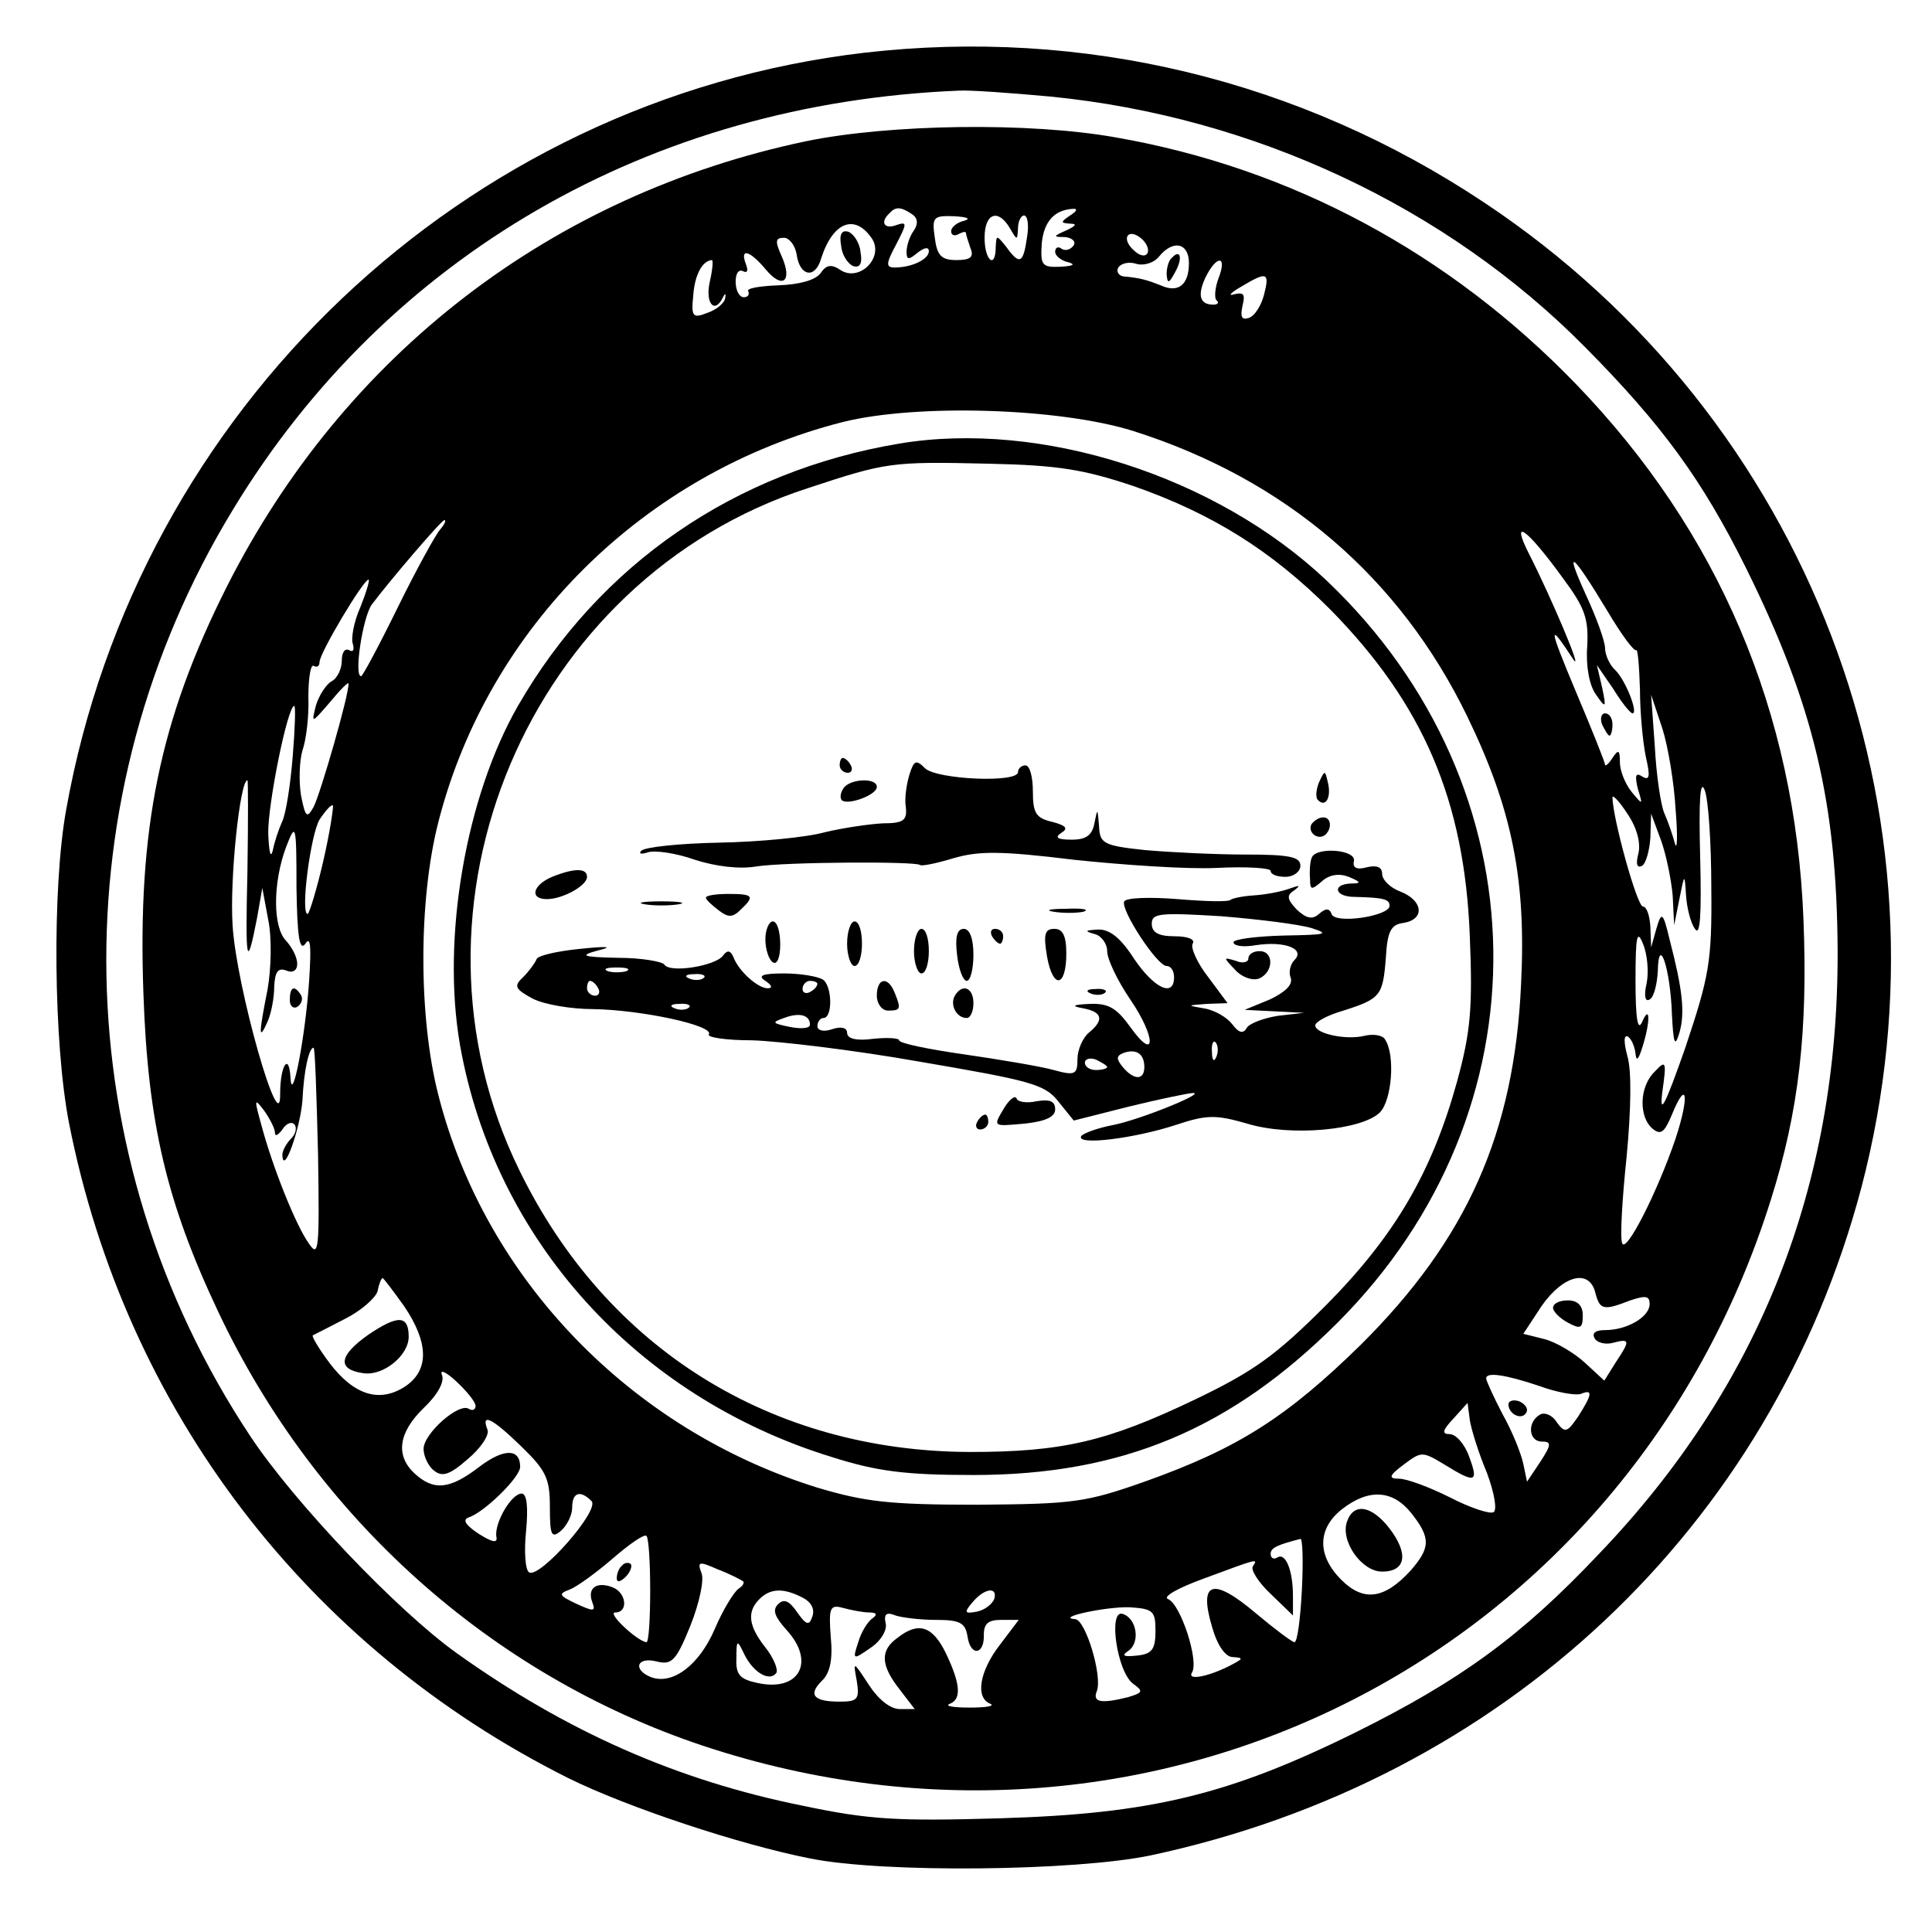
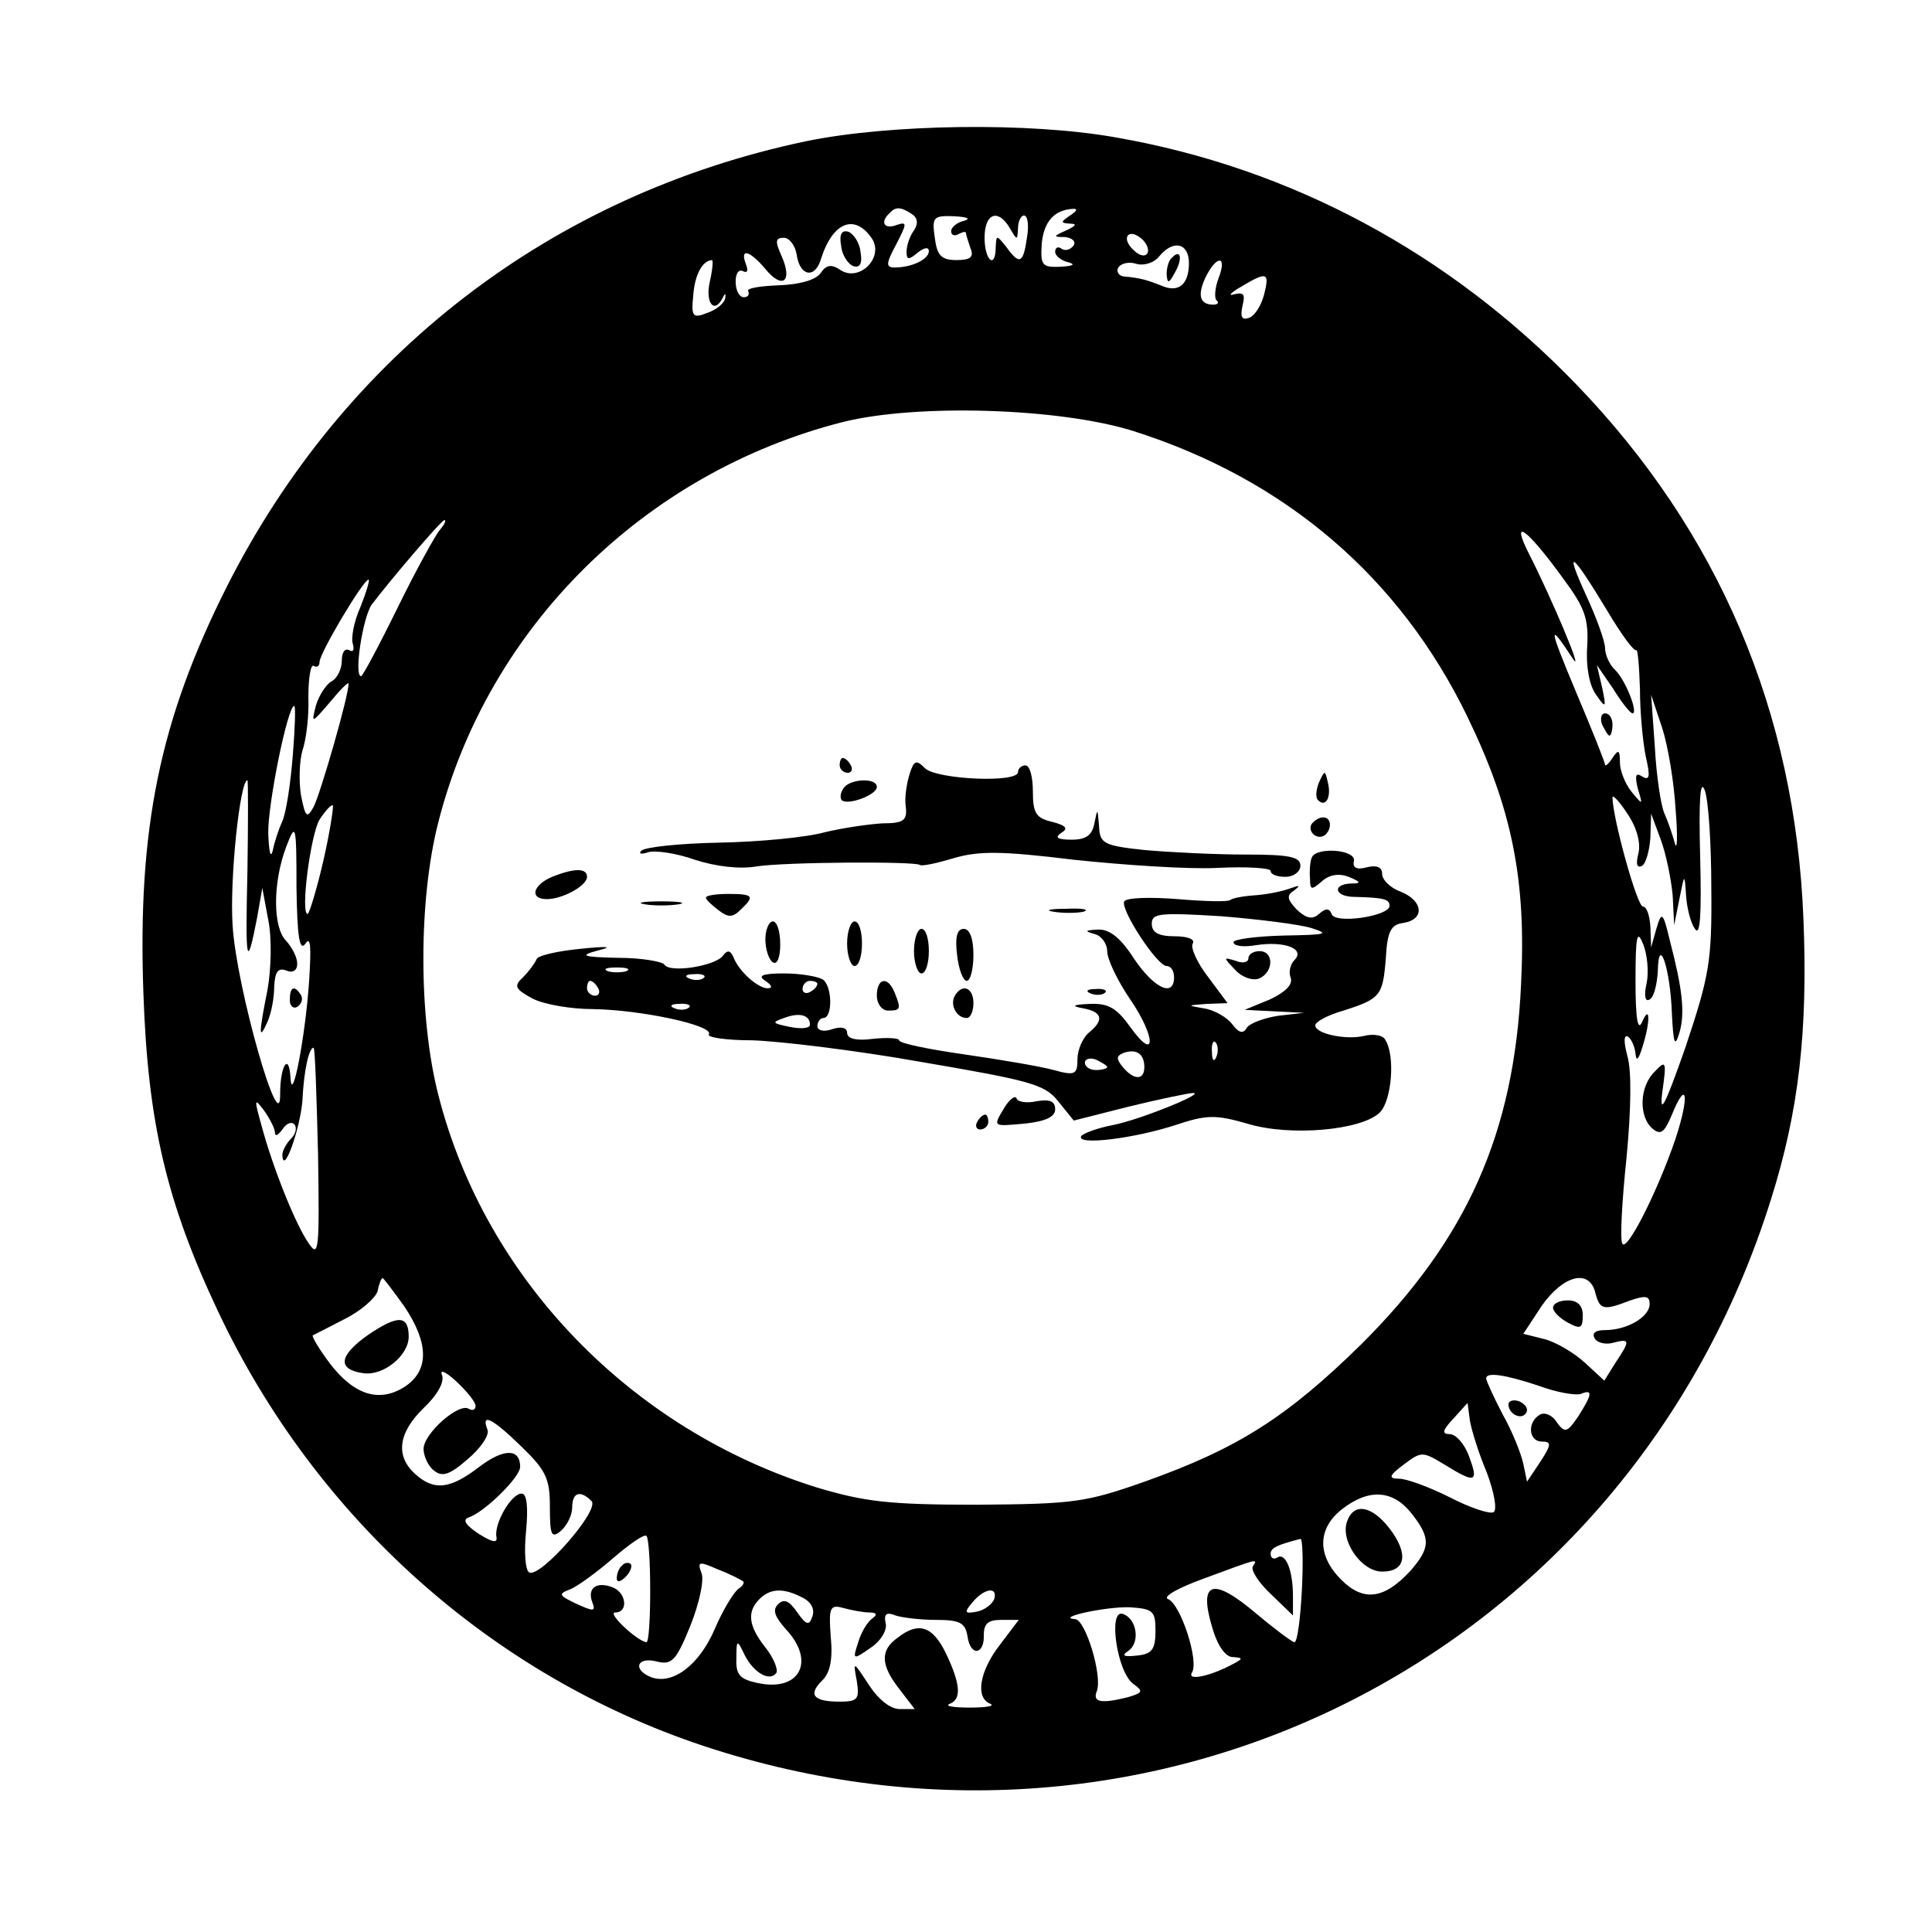
<svg xmlns="http://www.w3.org/2000/svg" version="1.0" width="260pt" height="260pt" viewBox="0 0 260 260" preserveAspectRatio="xMidYMid meet">
  <g transform="translate(0,260) scale(0.1,-0.1)" fill="#000000" stroke="none">
-     <path d="M1163 2529 c-539 -63 -978 -480 -1074 -1019 -19 -105 -17 -315 4 -422 76 -385 320 -705 672 -881 79 -39 229 -89 325 -108 99 -20 357 -17 458 4 474 101 836 441 957 899 132 503 -71 1035 -507 1325 -249 166 -541 236 -835 202z m251 -59 c273 -27 532 -148 719 -337 104 -105 158 -179 217 -298 91 -184 122 -316 123 -515 1 -317 -106 -587 -322 -812 -103 -109 -185 -169 -326 -239 -172 -85 -277 -110 -480 -116 -137 -4 -175 -2 -265 17 -169 34 -318 100 -465 205 -80 57 -219 203 -278 292 -250 377 -259 861 -23 1248 207 341 561 546 976 563 14 1 70 -3 124 -8z" />
    <path d="M1085 2410 c-343 -72 -622 -287 -780 -600 -90 -179 -120 -325 -112 -547 6 -174 31 -281 101 -429 131 -277 367 -488 651 -583 609 -203 1246 122 1438 734 38 120 50 228 44 378 -11 279 -114 521 -306 720 -171 177 -384 291 -619 332 -117 21 -305 18 -417 -5z m142 -98 c8 -5 9 -13 3 -22 -6 -8 -10 -21 -10 -29 0 -11 3 -11 15 -1 9 7 15 8 15 2 0 -11 -23 -22 -46 -22 -12 0 -12 5 2 31 15 29 15 31 0 26 -16 -6 -22 4 -9 16 8 9 15 9 30 -1z m213 -2 c-13 -9 -13 -10 0 -11 10 0 8 -3 -5 -9 -18 -8 -18 -9 -2 -9 10 -1 15 -6 12 -11 -4 -6 -11 -8 -16 -5 -5 4 -9 2 -9 -4 0 -5 8 -12 18 -14 10 -3 6 -5 -11 -6 -25 -1 -27 2 -25 32 3 29 17 45 43 46 6 0 3 -4 -5 -9z m-142 -7 c-10 -2 -18 -9 -18 -14 0 -6 5 -7 10 -4 6 3 10 4 10 1 0 -2 3 -11 6 -20 5 -12 0 -16 -19 -16 -20 0 -26 6 -29 30 -4 28 -2 30 26 29 17 -1 23 -3 14 -6z m61 -10 c10 -17 10 -17 11 0 0 9 4 17 8 17 5 0 7 -13 4 -30 -5 -35 -10 -37 -28 -12 -13 16 -13 16 -14 0 0 -31 -15 -19 -15 12 0 33 18 40 34 13z m-185 -15 c15 -25 -17 -57 -42 -42 -13 9 -20 8 -28 -4 -7 -9 -28 -15 -57 -16 -25 -1 -43 -4 -40 -8 2 -5 -1 -8 -6 -8 -6 0 -11 9 -11 21 0 11 4 17 10 14 6 -3 7 1 4 9 -9 23 5 19 26 -6 23 -28 37 -17 22 17 -9 20 -9 25 3 25 7 0 15 -10 17 -22 4 -30 25 -34 33 -6 16 50 46 61 69 26z m370 -19 c-3 -5 -11 -3 -18 4 -18 16 -8 31 10 16 7 -6 11 -15 8 -20z m56 -13 c0 -29 -14 -41 -38 -30 -18 7 -27 10 -50 12 -7 1 -10 7 -7 12 4 6 15 8 24 5 10 -3 24 1 31 10 19 23 40 18 40 -9z m-645 -26 c-6 -29 7 -43 18 -20 3 6 4 5 3 -1 -1 -7 -12 -16 -24 -20 -20 -8 -22 -5 -19 24 2 27 12 46 25 47 2 0 1 -13 -3 -30z m685 6 c-5 -13 -6 -27 -3 -30 4 -3 2 -6 -4 -6 -18 0 -22 12 -11 36 15 31 30 31 18 0z m61 -23 c-4 -15 -13 -29 -21 -31 -9 -3 -11 2 -8 16 4 16 2 19 -11 16 -9 -3 -5 2 9 10 35 21 39 20 31 -11z m-176 -183 c205 -65 359 -197 450 -385 60 -124 79 -219 72 -359 -9 -201 -73 -344 -216 -486 -99 -97 -165 -139 -288 -183 -82 -29 -97 -31 -228 -32 -119 0 -151 4 -215 23 -251 78 -447 281 -510 528 -27 105 -27 263 0 368 67 262 277 470 544 538 100 25 292 19 391 -12z m-933 -133 c-6 -7 -32 -54 -57 -105 -25 -51 -47 -92 -49 -92 -10 0 2 78 14 96 24 32 94 114 98 114 3 0 0 -6 -6 -13z m1512 -66 c29 -39 34 -54 32 -91 -2 -27 3 -53 12 -65 13 -19 14 -18 8 10 l-7 30 22 -32 c11 -18 23 -33 26 -33 8 0 -9 44 -23 58 -8 7 -14 21 -14 30 0 9 -12 42 -26 72 -30 66 -18 56 29 -22 19 -32 36 -55 39 -53 2 2 4 -21 5 -53 0 -31 4 -72 8 -91 6 -26 5 -32 -5 -26 -9 6 -10 1 -6 -16 7 -23 7 -23 -8 -5 -9 11 -16 29 -16 40 0 17 -2 18 -10 6 -5 -8 -10 -12 -10 -9 0 3 -18 48 -40 100 -36 86 -37 94 -3 42 15 -22 -29 82 -59 141 -26 51 -4 36 46 -33z m-1619 -38 c-9 -20 -13 -43 -10 -50 2 -8 0 -11 -5 -8 -6 3 -10 -3 -10 -14 0 -11 -6 -24 -14 -28 -7 -4 -17 -19 -21 -33 -6 -24 -6 -24 19 5 14 17 25 28 25 25 1 -14 -38 -149 -47 -166 -9 -16 -11 -14 -17 16 -3 20 -2 46 2 60 5 14 9 46 8 72 0 25 3 44 7 42 5 -3 8 0 8 5 0 12 59 111 66 111 2 0 -3 -17 -11 -37z m1770 -273 c3 -36 2 -56 -1 -45 -3 11 -9 29 -14 40 -5 11 -11 52 -13 90 l-5 70 15 -45 c8 -25 16 -74 18 -110z m-1861 73 c-3 -38 -9 -77 -14 -88 -5 -11 -11 -29 -13 -40 -3 -11 -5 -1 -6 23 -1 38 26 172 35 172 2 0 1 -30 -2 -67z m1909 -178 c1 -100 -3 -119 -35 -215 -27 -77 -35 -93 -31 -60 6 42 5 44 -10 28 -21 -20 -22 -61 -3 -77 11 -9 16 -5 26 19 20 49 24 26 5 -32 -24 -71 -67 -156 -72 -141 -3 7 0 59 6 116 6 64 7 116 1 136 -5 19 -5 29 1 26 5 -4 9 -14 10 -23 1 -11 4 -8 9 8 11 34 11 60 0 35 -6 -14 -9 4 -9 55 0 60 2 70 10 50 6 -14 8 -38 5 -53 -4 -17 -2 -26 4 -22 6 3 10 21 11 38 1 51 17 3 19 -58 2 -40 4 -45 10 -25 8 27 4 60 -13 125 -9 38 -11 39 -18 15 l-7 -25 -1 28 c-1 15 -5 27 -10 27 -8 0 -41 120 -41 147 0 4 9 -5 20 -22 13 -19 18 -39 15 -53 -4 -15 -2 -21 5 -17 5 3 10 21 11 38 l1 32 13 -35 c7 -19 14 -53 16 -75 l2 -40 7 35 c7 35 7 35 9 5 1 -16 6 -37 12 -45 7 -11 9 18 7 97 -2 76 0 105 6 90 5 -12 9 -71 9 -132z m-1970 23 c-3 -125 -1 -135 13 -63 l7 40 8 -43 c5 -24 4 -66 -1 -94 -12 -60 -12 -70 0 -43 5 11 9 32 9 47 1 20 5 26 16 22 9 -4 15 0 15 9 0 9 -7 22 -15 31 -18 18 -18 78 0 126 13 34 14 32 14 -55 1 -65 4 -86 12 -75 7 11 8 -4 5 -50 -5 -75 -23 -168 -25 -131 -2 36 -14 17 -14 -21 1 -66 -59 143 -64 227 -4 63 10 195 20 195 1 0 1 -55 0 -122z m102 13 c-9 -39 -19 -71 -21 -71 -10 0 4 107 16 127 8 12 16 21 18 19 1 -2 -4 -36 -13 -75z m-7 -394 c2 -128 1 -140 -12 -121 -18 25 -49 103 -64 159 -10 36 -10 38 3 21 8 -11 15 -25 15 -30 0 -6 4 -4 10 4 5 8 12 11 16 7 4 -4 2 -13 -4 -19 -7 -7 -12 -17 -12 -22 1 -30 24 35 27 73 2 42 9 71 15 71 2 0 4 -64 6 -143z m116 -205 c33 -49 34 -86 1 -108 -34 -22 -68 -12 -101 31 -15 20 -25 37 -23 38 2 1 22 11 43 22 22 11 41 28 44 37 2 10 5 18 7 18 1 0 14 -17 29 -38z m1603 18 c6 -23 11 -24 47 -10 21 7 26 6 26 -5 0 -17 -30 -35 -60 -35 -13 0 -18 -4 -14 -11 3 -6 15 -9 25 -6 23 6 23 3 3 -27 l-15 -24 -26 24 c-14 13 -39 28 -55 32 l-28 7 25 38 c29 41 64 50 72 17z m-1507 -152 c0 -5 -4 -7 -9 -4 -13 9 -61 -33 -61 -54 0 -9 6 -23 14 -29 11 -9 21 -6 45 15 18 15 30 33 27 40 -9 23 6 16 46 -23 33 -32 38 -43 38 -81 0 -38 2 -43 15 -32 8 7 15 21 15 31 0 21 11 24 26 9 12 -12 -70 -105 -84 -96 -5 3 -7 28 -4 56 3 32 1 50 -6 50 -14 0 -37 -40 -34 -58 2 -9 -5 -8 -24 4 -18 12 -22 19 -13 22 21 7 69 54 69 68 0 25 -22 25 -55 0 -39 -30 -61 -33 -87 -9 -26 24 -22 55 12 88 19 18 28 35 25 44 -4 9 5 5 19 -8 15 -14 26 -28 26 -33z m1431 27 c24 -9 49 -13 56 -11 17 7 16 0 -3 -30 -15 -22 -18 -23 -29 -8 -6 10 -17 14 -23 10 -17 -10 -15 -36 3 -36 13 0 13 -4 -2 -27 l-18 -27 -5 24 c-3 14 -15 44 -28 67 -12 23 -22 45 -22 48 0 9 26 5 71 -10z m-70 -117 c10 -27 14 -50 9 -53 -5 -3 -32 6 -59 20 -28 14 -58 25 -68 25 -15 0 -14 4 6 19 24 18 25 18 55 0 42 -26 46 -24 33 11 -6 17 -18 30 -26 30 -11 0 -10 5 5 21 l19 21 3 -23 c2 -13 12 -45 23 -71z m-102 -54 c27 -34 26 -47 -1 -78 -35 -38 -63 -42 -93 -12 -33 33 -32 69 1 95 36 28 68 26 93 -5z m-1024 -105 c0 -38 -2 -69 -5 -69 -12 1 -54 40 -42 40 18 0 15 27 -4 34 -21 8 -34 -1 -27 -20 5 -13 2 -13 -22 -2 -23 11 -24 13 -8 19 10 4 36 23 58 42 22 19 42 33 45 30 3 -3 5 -36 5 -74z m877 1 c-2 -38 -6 -70 -10 -70 -3 0 -27 18 -52 39 -58 49 -77 43 -59 -18 7 -25 18 -41 28 -41 14 -1 14 -2 1 -9 -29 -16 -63 -24 -56 -12 10 15 -15 92 -32 99 -8 3 13 15 49 28 73 27 72 27 65 16 -3 -5 8 -22 24 -37 l30 -29 0 26 c0 35 -10 59 -21 52 -5 -3 -9 -1 -9 5 0 8 9 12 40 20 3 1 4 -30 2 -69z m-752 12 c2 -2 0 -6 -6 -10 -6 -4 -21 -28 -32 -54 -21 -49 -57 -76 -86 -65 -25 10 -19 28 8 21 20 -5 26 1 45 48 12 30 19 62 15 71 -6 16 -3 16 22 5 16 -6 31 -14 34 -16z m80 -22 c12 -6 17 -16 13 -26 -4 -12 -8 -11 -20 6 -11 16 -18 19 -26 11 -8 -8 -4 -17 11 -34 40 -43 18 -84 -38 -72 -24 5 -30 11 -29 33 0 26 1 26 11 5 12 -24 34 -37 43 -24 2 5 -4 20 -15 34 -23 29 -25 48 -8 65 15 15 33 15 58 2z m258 -2 c-3 -7 -13 -15 -24 -17 -16 -3 -17 -1 -5 13 16 19 34 21 29 4z m-168 -18 c10 0 11 -3 4 -8 -6 -4 -15 -18 -19 -32 -8 -24 -7 -24 16 -8 14 9 23 24 21 33 -3 13 1 16 13 11 9 -3 34 -6 55 -6 32 0 39 -4 42 -22 4 -28 23 -25 22 2 0 15 6 20 23 20 l24 0 -25 -33 c-28 -36 -34 -72 -13 -80 6 -3 -6 -5 -28 -5 -22 0 -34 2 -27 5 16 6 15 26 -5 68 -18 37 -37 43 -65 21 -24 -17 -23 -37 3 -70 l20 -26 -20 0 c-13 0 -29 13 -42 33 -21 32 -21 32 -16 5 4 -25 1 -28 -23 -28 -35 0 -43 9 -24 28 11 10 15 29 12 59 -3 40 -1 44 17 39 11 -3 27 -6 35 -6z m385 -25 c0 -25 -5 -31 -25 -33 -18 -2 -21 0 -12 6 17 11 12 44 -7 50 -20 7 -8 -78 14 -94 14 -10 13 -12 -7 -18 -36 -9 -48 -7 -42 8 8 20 -15 96 -29 97 -28 2 41 17 73 16 32 -2 35 -5 35 -32z" />
    <path d="M1132 2269 c1 -12 9 -24 16 -27 9 -3 13 3 10 19 -1 12 -9 24 -16 27 -9 3 -13 -3 -10 -19z" />
    <path d="M1577 2253 c-4 -3 -7 -13 -7 -22 1 -13 3 -13 11 2 11 19 8 33 -4 20z" />
-     <path d="M1210 2003 c-221 -37 -403 -162 -513 -353 -70 -122 -103 -312 -78 -456 46 -261 237 -474 501 -555 60 -19 98 -24 190 -24 200 0 347 62 490 205 285 285 279 720 -15 999 -148 140 -384 216 -575 184z m315 -57 c106 -37 186 -87 265 -166 125 -127 181 -257 188 -440 4 -97 1 -129 -17 -195 -34 -123 -84 -208 -176 -301 -68 -68 -97 -89 -176 -127 -119 -57 -179 -71 -304 -71 -267 1 -489 139 -606 379 -174 355 12 796 388 918 106 35 112 36 243 33 95 -2 129 -8 195 -30z" />
    <path d="M1130 1570 c0 -5 5 -10 11 -10 5 0 7 5 4 10 -3 6 -8 10 -11 10 -2 0 -4 -4 -4 -10z" />
    <path d="M1224 1558 c-4 -13 -7 -33 -5 -44 2 -18 -3 -22 -31 -22 -18 -1 -53 -6 -78 -12 -25 -7 -89 -13 -142 -14 -53 -1 -101 -6 -105 -11 -4 -4 0 -5 9 -2 9 3 38 -1 63 -10 28 -9 60 -13 83 -9 39 6 214 7 220 2 2 -2 22 2 45 9 34 10 64 10 162 -2 66 -7 153 -13 193 -11 39 2 72 0 72 -4 0 -5 9 -8 20 -8 11 0 20 7 20 15 0 12 -15 15 -74 15 -40 0 -101 3 -135 6 -57 6 -61 9 -62 33 -2 23 -2 24 -6 4 -3 -17 -11 -23 -31 -23 -19 0 -23 3 -14 9 10 6 7 10 -12 15 -22 5 -26 12 -26 41 0 19 -4 35 -10 35 -5 0 -10 -4 -10 -9 0 -15 -109 -10 -125 5 -12 12 -15 11 -21 -8z" />
    <path d="M1775 1547 c-4 -10 -5 -21 -1 -24 10 -10 18 4 13 24 -4 17 -4 17 -12 0z" />
    <path d="M1135 1539 c-4 -6 -5 -13 -2 -16 8 -7 47 7 47 18 0 13 -37 11 -45 -2z" />
    <path d="M1765 1491 c-6 -11 9 -23 19 -14 9 9 7 23 -3 23 -6 0 -12 -4 -16 -9z" />
    <path d="M1765 1445 c-2 -5 -3 -18 -2 -28 0 -15 2 -15 16 -3 10 9 23 11 36 6 17 -7 17 -9 3 -9 -26 -1 -22 -18 5 -18 39 -1 47 -3 47 -12 0 -14 -74 -25 -78 -11 -3 8 -8 8 -17 0 -9 -8 -17 -6 -30 6 -13 14 -14 19 -3 26 9 7 7 7 -7 2 -11 -4 -32 -8 -48 -9 -15 -1 -29 -4 -31 -6 -3 -3 -35 -2 -71 1 -37 3 -69 2 -72 -3 -6 -10 44 -87 57 -87 6 0 10 -7 10 -15 0 -28 -27 -15 -54 25 -18 28 -33 40 -49 39 -17 -1 -18 -2 -4 -6 9 -2 17 -13 17 -23 0 -11 14 -40 31 -65 35 -51 35 -86 0 -37 -18 25 -29 32 -54 31 -24 -1 -26 -3 -9 -6 26 -5 28 -16 7 -33 -8 -7 -15 -23 -15 -35 0 -21 -3 -23 -32 -15 -18 5 -72 14 -120 21 -49 7 -88 15 -88 19 0 3 -16 4 -35 2 -22 -3 -35 0 -35 8 0 7 -8 9 -20 5 -11 -4 -20 -2 -20 4 0 6 4 11 8 11 13 0 12 44 -1 52 -7 4 -30 8 -52 8 -29 0 -36 -3 -25 -10 9 -6 10 -10 3 -10 -13 0 -39 23 -46 42 -4 9 -8 10 -14 2 -10 -14 -72 -24 -79 -12 -3 4 -31 9 -62 9 -49 1 -53 3 -27 10 21 5 13 6 -25 2 -30 -3 -57 -9 -58 -14 -2 -5 -10 -16 -18 -24 -13 -12 -11 -16 13 -29 16 -8 52 -14 81 -14 65 -1 163 -22 156 -34 -3 -4 23 -8 58 -8 35 -1 137 -13 227 -29 146 -25 167 -30 185 -53 l21 -26 75 19 c41 10 80 18 85 18 20 1 -71 -36 -107 -43 -21 -4 -40 -11 -43 -15 -7 -13 72 -3 127 15 42 14 54 14 96 2 58 -18 155 -9 179 15 16 16 21 77 7 98 -3 6 -16 8 -28 5 -25 -6 -66 3 -66 14 0 5 17 14 38 20 50 16 53 20 57 71 2 36 7 45 24 47 29 5 26 30 -4 42 -14 5 -25 16 -25 24 0 9 -7 12 -20 9 -14 -4 -20 -1 -18 8 4 16 -53 20 -57 4z m0 -94 c25 -8 20 -9 -37 -10 -38 -1 -68 -5 -68 -9 0 -5 13 -7 30 -4 39 6 67 -5 52 -20 -6 -6 -8 -17 -5 -24 3 -9 -7 -19 -28 -29 l-34 -14 40 -2 40 -2 -35 -4 c-19 -3 -38 -10 -42 -16 -5 -9 -11 -7 -20 5 -7 9 -24 19 -38 21 -23 4 -23 4 4 6 l28 1 -26 35 c-15 19 -24 40 -21 45 4 6 -7 10 -24 10 -22 0 -31 5 -31 17 0 14 11 15 93 10 50 -4 106 -11 122 -16z m-922 -58 c-7 -2 -19 -2 -25 0 -7 3 -2 5 12 5 14 0 19 -2 13 -5z m104 -9 c-3 -3 -12 -4 -19 -1 -8 3 -5 6 6 6 11 1 17 -2 13 -5z m-142 -14 c3 -5 1 -10 -4 -10 -6 0 -11 5 -11 10 0 6 2 10 4 10 3 0 8 -4 11 -10z m295 6 c0 -3 -4 -8 -10 -11 -5 -3 -10 -1 -10 4 0 6 5 11 10 11 6 0 10 -2 10 -4z m-173 -32 c-3 -3 -12 -4 -19 -1 -8 3 -5 6 6 6 11 1 17 -2 13 -5z m163 -23 c0 -5 -12 -6 -27 -3 -24 5 -25 6 -8 12 21 8 35 4 35 -9z m547 -43 c-3 -8 -6 -5 -6 6 -1 11 2 17 5 13 3 -3 4 -12 1 -19z m-97 -14 c0 -18 -14 -18 -29 0 -9 11 -9 15 1 19 17 6 28 -1 28 -19z m-50 0 c0 -2 -7 -4 -15 -4 -8 0 -15 4 -15 10 0 5 7 7 15 4 8 -4 15 -8 15 -10z" />
    <path d="M1680 1310 c0 -5 -8 -7 -17 -3 -17 5 -17 5 -1 -12 9 -10 23 -15 32 -12 20 8 21 37 1 37 -8 0 -15 -4 -15 -10z" />
    <path d="M743 1420 c-26 -11 -31 -30 -7 -30 21 0 54 18 54 30 0 12 -17 12 -47 0z" />
    <path d="M950 1392 c0 -3 8 -10 17 -17 13 -10 19 -10 30 1 19 18 17 21 -17 21 -16 0 -30 -2 -30 -5z" />
    <path d="M868 1383 c12 -2 32 -2 45 0 12 2 2 4 -23 4 -25 0 -35 -2 -22 -4z" />
    <path d="M1418 1373 c12 -2 30 -2 40 0 9 3 -1 5 -23 4 -22 0 -30 -2 -17 -4z" />
    <path d="M1030 1336 c0 -14 5 -28 10 -31 6 -4 10 7 10 24 0 17 -4 31 -10 31 -5 0 -10 -11 -10 -24z" />
    <path d="M1140 1330 c0 -16 5 -30 10 -30 6 0 10 14 10 30 0 17 -4 30 -10 30 -5 0 -10 -13 -10 -30z" />
    <path d="M1230 1320 c0 -16 5 -30 10 -30 6 0 10 14 10 30 0 17 -4 30 -10 30 -5 0 -10 -13 -10 -30z" />
    <path d="M1288 1315 c2 -19 8 -35 13 -35 5 0 9 16 9 35 0 22 -5 35 -13 35 -9 0 -12 -11 -9 -35z" />
-     <path d="M1335 1340 c3 -5 8 -10 11 -10 2 0 4 5 4 10 0 6 -5 10 -11 10 -5 0 -7 -4 -4 -10z" />
-     <path d="M1409 1313 c8 -45 26 -42 26 4 0 24 -5 33 -16 33 -13 0 -15 -7 -10 -37z" />
    <path d="M1180 1260 c0 -11 7 -20 15 -20 17 0 18 2 9 24 -9 23 -24 20 -24 -4z" />
    <path d="M1285 1260 c-7 -12 2 -30 16 -30 5 0 9 9 9 20 0 21 -15 27 -25 10z" />
-     <path d="M1468 1263 c7 -3 16 -2 19 1 4 3 -2 6 -13 5 -11 0 -14 -3 -6 -6z" />
+     <path d="M1468 1263 c7 -3 16 -2 19 1 4 3 -2 6 -13 5 -11 0 -14 -3 -6 -6" />
    <path d="M1352 1110 c-16 -27 -17 -26 28 -22 27 3 40 9 40 19 0 11 -7 14 -25 11 -13 -3 -26 -1 -27 4 -2 4 -9 -1 -16 -12z" />
    <path d="M1315 1090 c-3 -5 -1 -10 4 -10 6 0 11 5 11 10 0 6 -2 10 -4 10 -3 0 -8 -4 -11 -10z" />
    <path d="M2156 1625 c4 -8 8 -15 10 -15 2 0 4 7 4 15 0 8 -4 15 -10 15 -5 0 -7 -7 -4 -15z" />
    <path d="M390 1254 c0 -8 5 -12 10 -9 6 4 8 11 5 16 -9 14 -15 11 -15 -7z" />
    <path d="M496 804 c-40 -28 -43 -47 -7 -52 27 -4 61 24 61 49 0 29 -14 30 -54 3z" />
    <path d="M2090 840 c0 -5 9 -14 20 -20 17 -9 20 -8 20 10 0 13 -7 20 -20 20 -11 0 -20 -4 -20 -10z" />
    <path d="M2030 710 c0 -13 18 -22 24 -11 3 5 -1 11 -9 15 -8 3 -15 1 -15 -4z" />
    <path d="M1813 553 c-10 -26 19 -68 47 -68 32 0 36 24 10 58 -24 31 -48 35 -57 10z" />
    <path d="M837 493 c-4 -3 -7 -11 -7 -17 0 -6 5 -5 12 2 6 6 9 14 7 17 -3 3 -9 2 -12 -2z" />
  </g>
</svg>